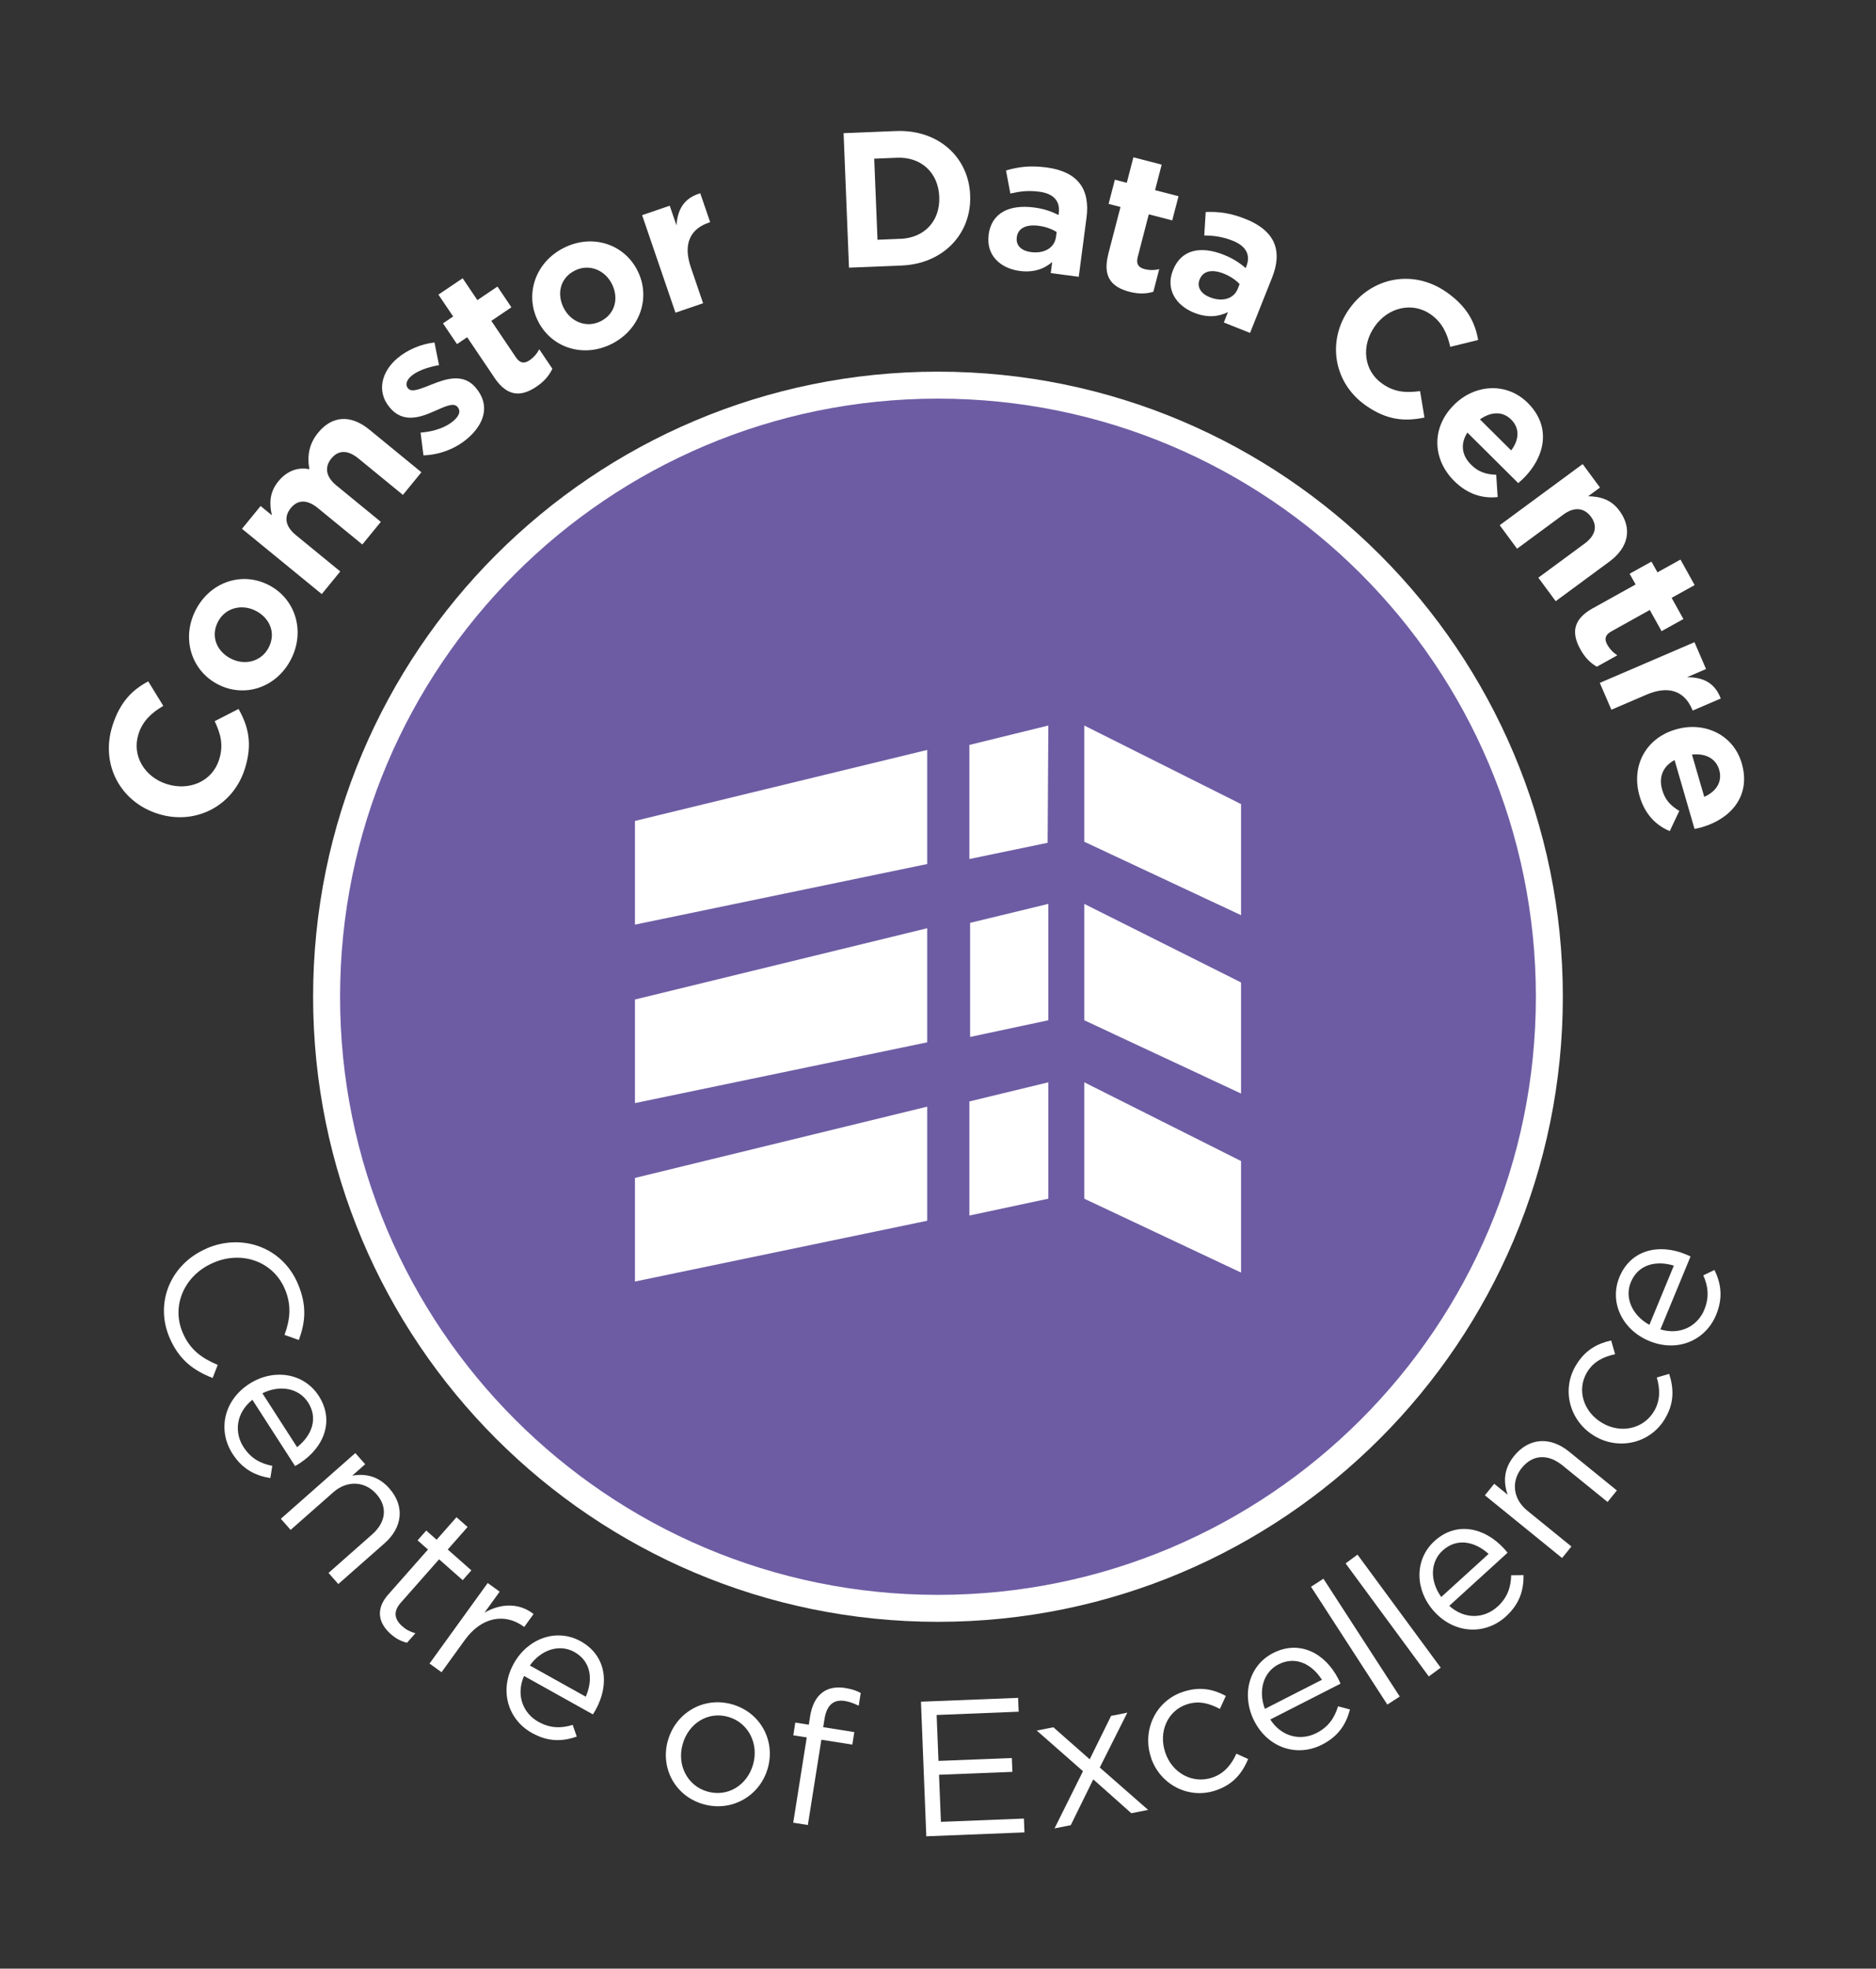
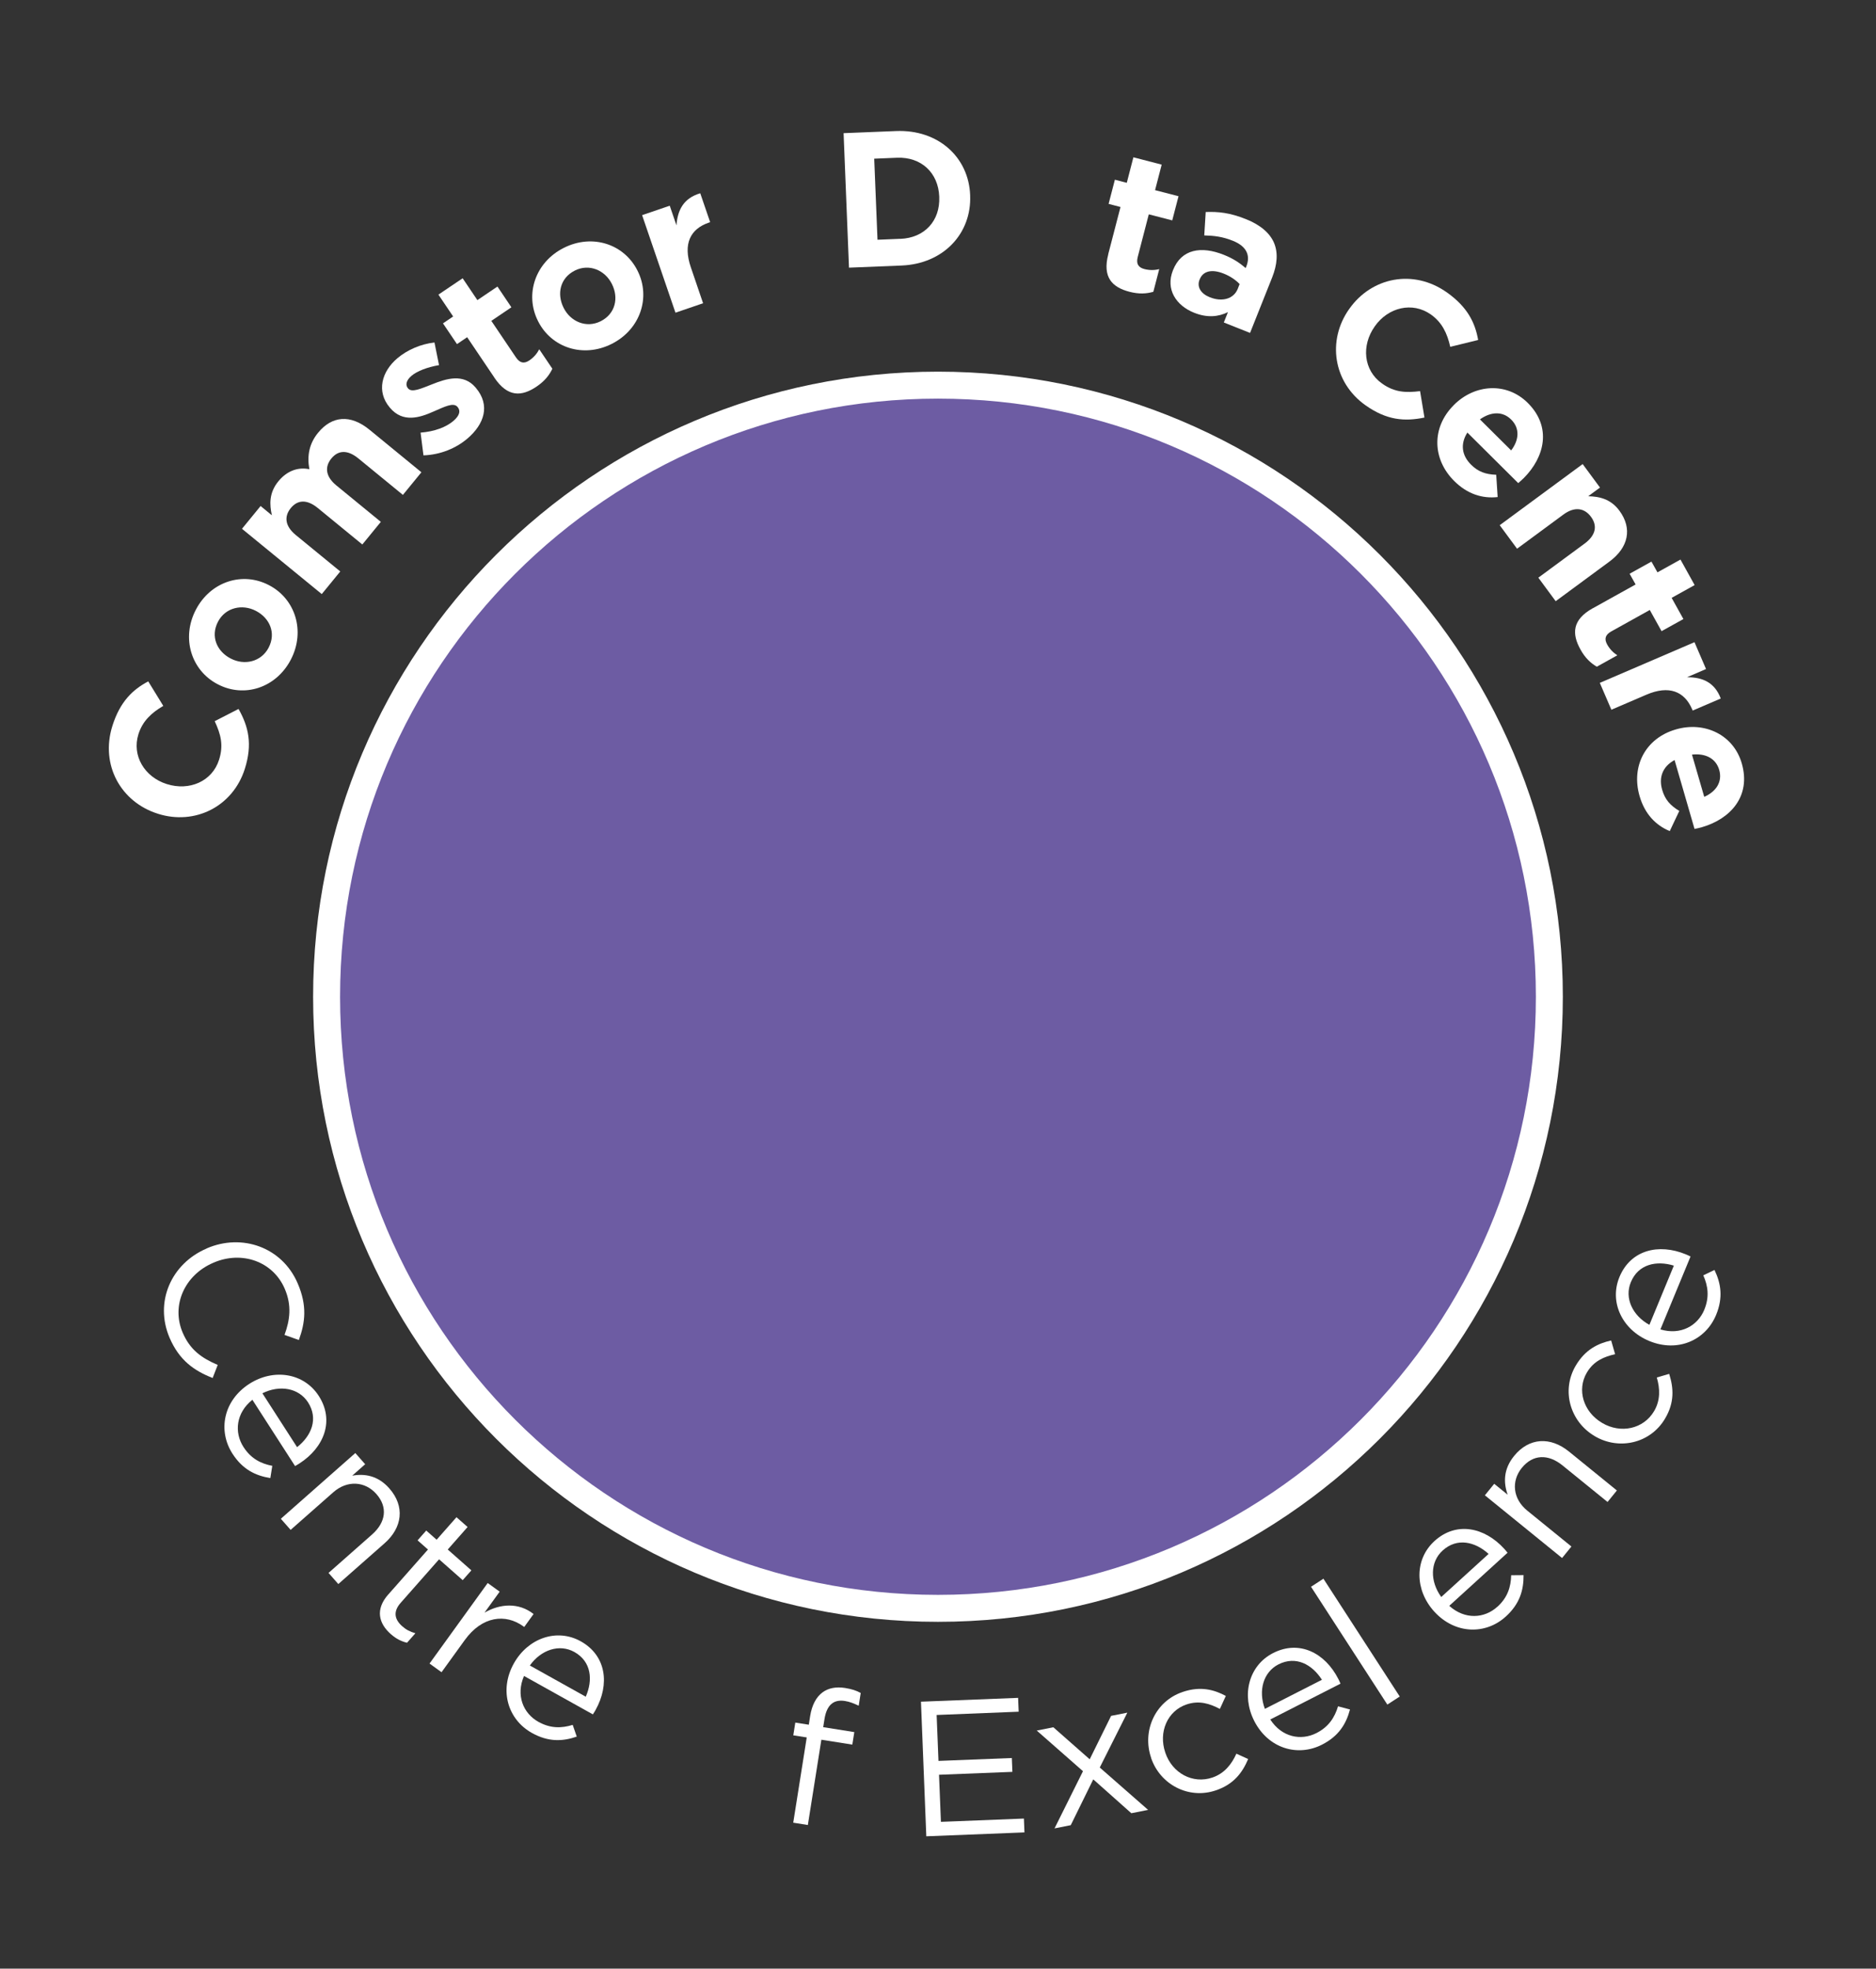
<svg xmlns="http://www.w3.org/2000/svg" id="Layer_1" viewBox="0 0 337.53 354.07">
  <rect x="0" y="0" width="337.53" height="354.07" fill="#333333" stroke="none" />
  <defs>
    <style>.cls-1{fill:#fff;}.cls-2{fill:#6d5ca3;stroke:#fff;stroke-miterlimit:10;stroke-width:4.85px;}</style>
  </defs>
  <g>
    <path class="cls-1" d="M28.43,146.36l-.07-.02c-6.56-2.07-10.37-8.72-8.13-15.81,1.38-4.35,3.65-6.5,6.44-7.98l2.71,4.41c-2.18,1.27-3.74,2.77-4.47,5.08-1.23,3.89,1.12,7.71,5.07,8.97l.07,.02c3.96,1.25,8.12-.44,9.37-4.4,.83-2.64,.29-4.59-.79-6.92l4.29-2.2c1.79,3.18,2.54,6.31,1.13,10.77-2.15,6.79-8.98,10.18-15.61,8.09Z" />
    <path class="cls-1" d="M39.2,123.08l-.06-.03c-4.72-2.47-6.57-8.27-3.9-13.39,2.66-5.09,8.4-6.89,13.12-4.43l.06,.03c4.72,2.46,6.57,8.27,3.9,13.39-2.66,5.09-8.4,6.9-13.12,4.43Zm6.88-13.19l-.06-.03c-2.42-1.26-5.45-.62-6.8,1.96-1.39,2.67-.17,5.34,2.25,6.6l.06,.03c2.42,1.26,5.45,.62,6.8-1.96,1.39-2.67,.17-5.33-2.25-6.6Z" />
    <path class="cls-1" d="M43.56,95.08l3.33-4.07,2.03,1.67c-.44-1.92-.53-4.05,1.16-6.11,1.53-1.87,3.52-2.61,5.58-2.18-.44-2.46-.02-4.62,1.58-6.57,2.48-3.02,5.79-3.35,9.24-.53l9.34,7.65-3.33,4.07-8-6.55c-1.93-1.58-3.62-1.53-4.87,0-1.25,1.53-1.03,3.27,.9,4.85l8,6.55-3.33,4.07-8-6.55c-1.93-1.58-3.62-1.53-4.87,0s-1.03,3.27,.9,4.85l8,6.55-3.33,4.07-14.35-11.74Z" />
    <path class="cls-1" d="M76.19,81.9l-.52-4.09c2.47-.19,4.57-.97,5.89-2.09,1.16-.98,1.33-1.85,.79-2.49l-.04-.05c-.74-.87-2.36,0-4.32,.84-2.47,1.1-5.5,2.07-7.82-.67l-.04-.05c-2.44-2.88-1.48-6.46,1.37-8.87,1.79-1.52,4.26-2.57,6.67-2.83l.82,4.07c-2.09,.37-3.92,1.05-4.95,1.92-.98,.83-1.12,1.67-.65,2.23l.04,.05c.67,.79,2.33,.02,4.31-.75,2.54-1.02,5.64-2.01,7.83,.58l.04,.05c2.66,3.14,1.52,6.56-1.54,9.15-1.98,1.68-4.76,2.89-7.88,3Z" />
    <path class="cls-1" d="M88.96,67.93l-4.91-7.28-1.83,1.24-2.52-3.73,1.83-1.24-2.65-3.93,4.36-2.94,2.65,3.93,3.61-2.44,2.51,3.73-3.61,2.44,4.43,6.57c.68,1,1.44,1.2,2.41,.54,.8-.54,1.38-1.23,1.78-2l2.36,3.5c-.55,1.16-1.38,2.22-2.84,3.21-2.67,1.8-5.19,1.96-7.59-1.6Z" />
    <path class="cls-1" d="M96.81,57.77l-.03-.06c-2.39-4.76-.49-10.55,4.68-13.14,5.13-2.57,10.84-.67,13.23,4.09l.03,.06c2.39,4.76,.49,10.55-4.68,13.14-5.13,2.57-10.84,.67-13.23-4.09Zm13.3-6.66l-.03-.06c-1.22-2.44-4.06-3.69-6.65-2.39-2.69,1.35-3.26,4.22-2.04,6.67l.03,.06c1.22,2.44,4.05,3.69,6.65,2.39,2.69-1.35,3.26-4.23,2.04-6.67Z" />
    <path class="cls-1" d="M115.52,38.7l4.98-1.7,1.21,3.54c.19-2.77,1.29-4.9,4.28-5.78l1.78,5.2-.26,.09c-3.31,1.13-4.65,3.82-3.22,8.01l2.21,6.48-4.97,1.7-6-17.54Z" />
    <path class="cls-1" d="M151.78,23.95l9.43-.38c7.6-.31,13.07,4.7,13.34,11.51v.07c.28,6.81-4.76,12.31-12.37,12.61l-9.43,.38-.97-24.19Zm10.21,19.01c4.35-.17,7.17-3.23,7-7.52v-.07c-.17-4.29-3.23-7.17-7.59-7l-4.11,.17,.59,14.58,4.11-.17Z" />
-     <path class="cls-1" d="M177.87,42.28v-.07c.54-4.01,3.83-5.46,8.19-4.89,1.85,.24,3.15,.73,4.39,1.35l.04-.31c.29-2.16-.89-3.54-3.5-3.88-1.99-.26-3.44-.07-5.21,.33l-.78-4.15c2.14-.62,4.21-.95,7.33-.54,2.85,.38,4.8,1.4,5.94,2.88,1.19,1.55,1.54,3.66,1.22,6.12l-1.4,10.66-5.04-.66,.26-1.99c-1.45,1.24-3.32,1.93-5.86,1.6-3.46-.46-6.05-2.82-5.57-6.45Zm12.12,.38l.12-.93c-.84-.53-1.97-.96-3.24-1.12-2.23-.29-3.72,.42-3.93,2.06v.07c-.19,1.41,.86,2.38,2.54,2.6,2.43,.32,4.26-.8,4.5-2.69Z" />
    <path class="cls-1" d="M199.39,45.73l2.21-8.5-2.14-.56,1.13-4.35,2.14,.56,1.19-4.59,5.09,1.32-1.19,4.59,4.22,1.09-1.13,4.35-4.22-1.09-1.99,7.67c-.3,1.17,.05,1.87,1.19,2.17,.94,.24,1.83,.23,2.68,.01l-1.06,4.08c-1.24,.36-2.58,.44-4.29,0-3.11-.81-4.9-2.59-3.82-6.74Z" />
    <path class="cls-1" d="M211.03,48.62l.03-.06c1.5-3.76,5.05-4.36,9.13-2.73,1.74,.69,2.87,1.48,3.93,2.38l.12-.29c.8-2.02,0-3.65-2.44-4.62-1.86-.74-3.32-.91-5.13-.96l.26-4.21c2.23-.08,4.31,.11,7.23,1.28,2.67,1.06,4.31,2.54,5.05,4.24,.77,1.8,.6,3.92-.32,6.24l-3.98,9.99-4.72-1.88,.74-1.86c-1.71,.84-3.7,1.06-6.08,.11-3.25-1.29-5.17-4.22-3.82-7.62Zm11.66,3.34l.34-.87c-.68-.72-1.67-1.41-2.86-1.88-2.09-.83-3.71-.51-4.32,1.04l-.03,.06c-.52,1.32,.26,2.52,1.84,3.15,2.28,.91,4.32,.27,5.03-1.5Z" />
    <path class="cls-1" d="M242.75,55.58l.04-.06c3.97-5.62,11.46-7.22,17.53-2.93,3.73,2.64,5.08,5.46,5.63,8.56l-5.02,1.23c-.55-2.46-1.5-4.41-3.48-5.81-3.33-2.36-7.69-1.29-10.08,2.1l-.04,.06c-2.4,3.39-2.05,7.87,1.34,10.26,2.26,1.6,4.28,1.67,6.83,1.36l.79,4.75c-3.57,.74-6.79,.49-10.6-2.2-5.82-4.12-6.96-11.66-2.94-17.33Z" />
    <path class="cls-1" d="M261.52,72.9l.05-.05c3.73-3.75,9.47-4.19,13.3-.39,4.39,4.36,3.02,9.77-.69,13.5-.29,.29-.66,.61-1.02,.93l-9.15-9.09c-1.31,2.06-1.01,4.11,.66,5.77,1.25,1.24,2.55,1.75,4.53,1.82l.26,4.01c-2.74,.3-5.43-.52-7.81-2.88-3.95-3.92-4.12-9.6-.12-13.62Zm10.37,8.11c1.44-1.89,1.58-3.99,0-5.55-1.54-1.54-3.65-1.43-5.62-.03l5.62,5.58Z" />
    <path class="cls-1" d="M284.75,83.46l3.12,4.23-2.12,1.56c1.97,.05,4.04,.46,5.62,2.61,2.36,3.2,1.62,6.63-1.81,9.15l-9.66,7.12-3.12-4.23,8.33-6.14c2-1.48,2.34-3.18,1.15-4.8s-2.98-1.89-4.98-.41l-8.33,6.14-3.12-4.23,14.93-11Z" />
    <path class="cls-1" d="M286.6,109.39l7.68-4.27-1.08-1.93,3.93-2.18,1.08,1.93,4.14-2.3,2.55,4.59-4.14,2.3,2.12,3.81-3.93,2.18-2.12-3.81-6.92,3.85c-1.06,.59-1.32,1.33-.75,2.35,.47,.85,1.1,1.48,1.83,1.95l-3.69,2.05c-1.11-.65-2.1-1.56-2.95-3.11-1.56-2.81-1.5-5.34,2.25-7.42Z" />
    <path class="cls-1" d="M304.87,115.5l2.08,4.83-3.43,1.48c2.77-.03,4.98,.91,6.08,3.82l-5.05,2.17-.11-.25c-1.38-3.21-4.16-4.35-8.23-2.6l-6.29,2.7-2.08-4.83,17.03-7.32Z" />
    <path class="cls-1" d="M301.49,131.2l.07-.02c5.08-1.47,10.32,.93,11.82,6.12,1.72,5.95-2.1,10.01-7.15,11.47-.4,.12-.87,.22-1.35,.32l-3.59-12.39c-2.15,1.16-2.88,3.1-2.23,5.36,.49,1.69,1.38,2.77,3.08,3.79l-1.72,3.63c-2.54-1.06-4.5-3.09-5.43-6.31-1.55-5.35,1.06-10.39,6.5-11.97Zm5.13,12.12c2.17-.95,3.31-2.73,2.7-4.85-.61-2.09-2.5-3.02-4.9-2.75l2.21,7.61Z" />
  </g>
  <g>
    <path class="cls-1" d="M37.16,224.55l.06-.03c6.29-2.71,13.52-.25,16.34,6.3,1.74,4.04,1.35,7.06,.21,10.19l-2.58-.92c.97-2.64,1.34-5.28,.04-8.3-2.12-4.92-7.71-6.89-12.82-4.69l-.06,.03c-5.15,2.21-7.58,7.67-5.48,12.56,1.31,3.05,3.35,4.54,6.3,5.8l-.91,2.35c-3.35-1.31-6-3.18-7.74-7.21-2.76-6.42,.25-13.33,6.64-16.07Z" />
    <path class="cls-1" d="M43.82,260.27c1.33,2.06,3.11,2.98,5.17,3.37l-.35,2.2c-2.66-.43-4.97-1.53-6.81-4.38-2.66-4.13-1.66-9.54,3.02-12.56,4.36-2.81,9.82-2,12.5,2.16,2.87,4.45,.96,9.29-3.46,12.14-.2,.13-.44,.28-.8,.48l-7.68-11.92c-2.96,2.36-3.3,5.87-1.59,8.51Zm9.63,.01c2.57-2.02,3.88-5.09,1.97-8.06-1.67-2.59-5.09-3.18-8.21-1.63l6.24,9.69Z" />
    <path class="cls-1" d="M63.94,261.35l1.76,2-2.33,2.06c2.23-.4,4.63-.03,6.67,2.28,2.86,3.24,2.35,7.06-.84,9.87l-8.33,7.34-1.76-2,7.83-6.91c2.49-2.2,2.86-4.92,.78-7.28-2.04-2.31-5.23-2.53-7.75-.32l-7.68,6.77-1.76-2,13.41-11.83Z" />
    <path class="cls-1" d="M69.86,286.78l7.14-8.09-1.87-1.65,1.56-1.76,1.87,1.65,3.57-4.05,2,1.76-3.57,4.05,4.25,3.75-1.56,1.76-4.25-3.75-6.91,7.83c-1.44,1.63-1.06,3.03,.29,4.22,.67,.59,1.36,.97,2.36,1.25l-1.51,1.71c-1.02-.25-1.96-.71-2.92-1.56-2.15-1.9-2.85-4.41-.45-7.13Z" />
    <path class="cls-1" d="M87.74,284.71l2.16,1.56-2.73,3.78c2.81-1.64,6.16-1.86,8.83,.24l-1.68,2.33-.17-.12c-3.17-2.29-7.39-1.88-10.54,2.49l-4.17,5.77-2.16-1.56,10.47-14.49Z" />
    <path class="cls-1" d="M96.89,309.69c2.15,1.2,4.14,1.16,6.15,.54l.73,2.11c-2.55,.88-5.11,.99-8.07-.66-4.29-2.39-5.96-7.64-3.25-12.5,2.53-4.53,7.72-6.39,12.04-3.98,4.62,2.58,5.23,7.75,2.67,12.34-.12,.21-.25,.45-.49,.8l-12.39-6.91c-1.5,3.48-.15,6.73,2.6,8.26Zm8.5-4.53c1.31-2.99,1.03-6.32-2.05-8.04-2.69-1.5-5.99-.41-8.01,2.43l10.06,5.61Z" />
-     <path class="cls-1" d="M120.19,312.99l.02-.07c1.41-4.85,6.39-7.87,11.57-6.37,5.15,1.5,7.76,6.65,6.35,11.5l-.02,.07c-1.41,4.85-6.42,7.86-11.61,6.36-5.15-1.5-7.73-6.64-6.32-11.49Zm15.28,4.44l.02-.07c1.07-3.69-.81-7.51-4.43-8.56-3.72-1.08-7.16,1.2-8.21,4.82l-.02,.07c-1.07,3.69,.79,7.47,4.41,8.52,3.72,1.08,7.18-1.16,8.23-4.78Z" />
    <path class="cls-1" d="M145.16,312.49l-2.43-.38,.36-2.29,2.43,.38,.24-1.54c.32-2.02,1.11-3.47,2.26-4.3,1.03-.75,2.4-1.02,4.01-.77,1.23,.2,2.03,.46,2.83,.9l-.36,2.29c-.91-.42-1.6-.71-2.49-.85-2.05-.32-3.27,.74-3.67,3.27l-.23,1.44,5.6,.89-.36,2.25-5.57-.88-2.43,15.34-2.63-.42,2.43-15.34Z" />
    <path class="cls-1" d="M165.69,306.06l17.49-.69,.1,2.49-14.76,.59,.33,8.26,13.2-.52,.1,2.49-13.2,.52,.34,8.47,14.93-.59,.1,2.49-17.66,.7-.96-24.19Z" />
    <path class="cls-1" d="M194.85,318.56l-8.32-7.31,2.99-.59,6.54,5.76,3.85-7.81,2.92-.58-4.96,9.87,8.7,7.62-3.02,.6-6.85-6.09-4.05,8.24-2.92,.58,5.12-10.29Z" />
    <path class="cls-1" d="M207.12,316.19l-.02-.07c-1.63-4.78,.71-10.11,5.65-11.8,3.21-1.1,5.66-.44,7.8,.7l-1.07,2.34c-1.82-.95-3.72-1.58-6.01-.8-3.44,1.17-5.06,4.98-3.82,8.62l.02,.07c1.25,3.67,4.93,5.66,8.47,4.45,2.16-.74,3.46-2.39,4.31-4.29l2.12,.96c-1.05,2.48-2.61,4.55-5.79,5.63-4.94,1.69-10.05-1.06-11.67-5.81Z" />
    <path class="cls-1" d="M236.86,311.7c2.19-1.11,3.27-2.79,3.88-4.81l2.15,.57c-.69,2.6-2.02,4.79-5.04,6.33-4.38,2.23-9.66,.69-12.19-4.27-2.35-4.62-1-9.97,3.4-12.21,4.71-2.4,9.34-.03,11.73,4.66,.11,.22,.24,.46,.39,.85l-12.63,6.44c2.05,3.18,5.5,3.87,8.31,2.44Zm.98-9.58c-1.75-2.75-4.67-4.37-7.82-2.77-2.74,1.4-3.67,4.75-2.44,8l10.26-5.23Z" />
    <path class="cls-1" d="M235.88,285.39l2.23-1.45,13.73,21.19-2.23,1.45-13.73-21.19Z" />
-     <path class="cls-1" d="M242.1,281.19l2.14-1.58,14.97,20.33-2.14,1.58-14.97-20.33Z" />
    <path class="cls-1" d="M269.42,288.98c1.82-1.65,2.42-3.56,2.47-5.66l2.23-.02c.02,2.69-.68,5.16-3.19,7.44-3.63,3.31-9.14,3.22-12.89-.9-3.49-3.84-3.6-9.35,.06-12.68,3.91-3.56,9-2.49,12.54,1.4,.16,.18,.35,.38,.6,.71l-10.49,9.55c2.82,2.53,6.33,2.28,8.66,.16Zm-1.59-9.5c-2.42-2.19-5.66-2.98-8.27-.61-2.28,2.07-2.29,5.55-.25,8.36l8.52-7.75Z" />
    <path class="cls-1" d="M267.16,268.94l1.68-2.07,2.42,1.96c-.76-2.13-.79-4.57,1.15-6.96,2.73-3.36,6.57-3.49,9.88-.8l8.62,7-1.68,2.07-8.11-6.58c-2.58-2.09-5.32-2-7.31,.44-1.94,2.39-1.63,5.58,.97,7.69l7.95,6.46-1.68,2.07-13.88-11.27Z" />
    <path class="cls-1" d="M286.94,258.31l-.06-.04c-4.35-2.57-6.03-8.14-3.38-12.64,1.72-2.92,4.02-4.01,6.38-4.54l.71,2.47c-2,.46-3.85,1.22-5.08,3.3-1.85,3.13-.61,7.07,2.7,9.03l.06,.04c3.33,1.97,7.43,1.09,9.33-2.12,1.16-1.96,1.08-4.06,.49-6.06l2.23-.65c.81,2.57,.97,5.15-.74,8.04-2.66,4.5-8.32,5.72-12.64,3.17Z" />
    <path class="cls-1" d="M306.64,235.55c.94-2.27,.67-4.25-.18-6.17l2.01-.97c1.17,2.43,1.58,4.96,.29,8.09-1.88,4.54-6.89,6.81-12.04,4.68-4.79-1.98-7.24-6.92-5.35-11.5,2.02-4.89,7.08-6.09,11.94-4.08,.22,.09,.48,.2,.85,.39l-5.42,13.11c3.63,1.09,6.7-.64,7.9-3.54Zm-5.48-7.92c-3.12-.95-6.39-.29-7.74,2.98-1.18,2.84,.29,6,3.34,7.67l4.4-10.65Z" />
  </g>
  <path class="cls-2" d="M278.76,179.27c0,60.75-49.25,110-110,110s-110-49.25-110-110,49.24-110,110-110,110,49.24,110,110" />
-   <path class="cls-1" d="M223.29,144.62v19.98l-28.21-13.21v-20.9l28.21,14.13Zm-28.21,38.88l28.21,13.18v-19.98l-28.21-14.13v20.93Zm0,32.09l28.21,13.29v-20.06l-28.21-14.16v20.93Zm-80.84-67.94v18.65l52.58-10.9v-20.52l-52.58,12.77Zm74.38-17.16l-14.21,3.49v20.52l14.08-2.92,.13-21.08Zm0,53.01v-20.93l-14.08,3.41v20.52l14.08-3Zm-74.38,14.9l52.58-10.93v-20.52l-52.58,12.82v18.62Zm0,32.09l52.58-10.93v-20.52l-52.58,12.82v18.62Zm74.38-14.9v-20.93l-14.21,3.44v20.52l14.21-3.03Z" />
</svg>